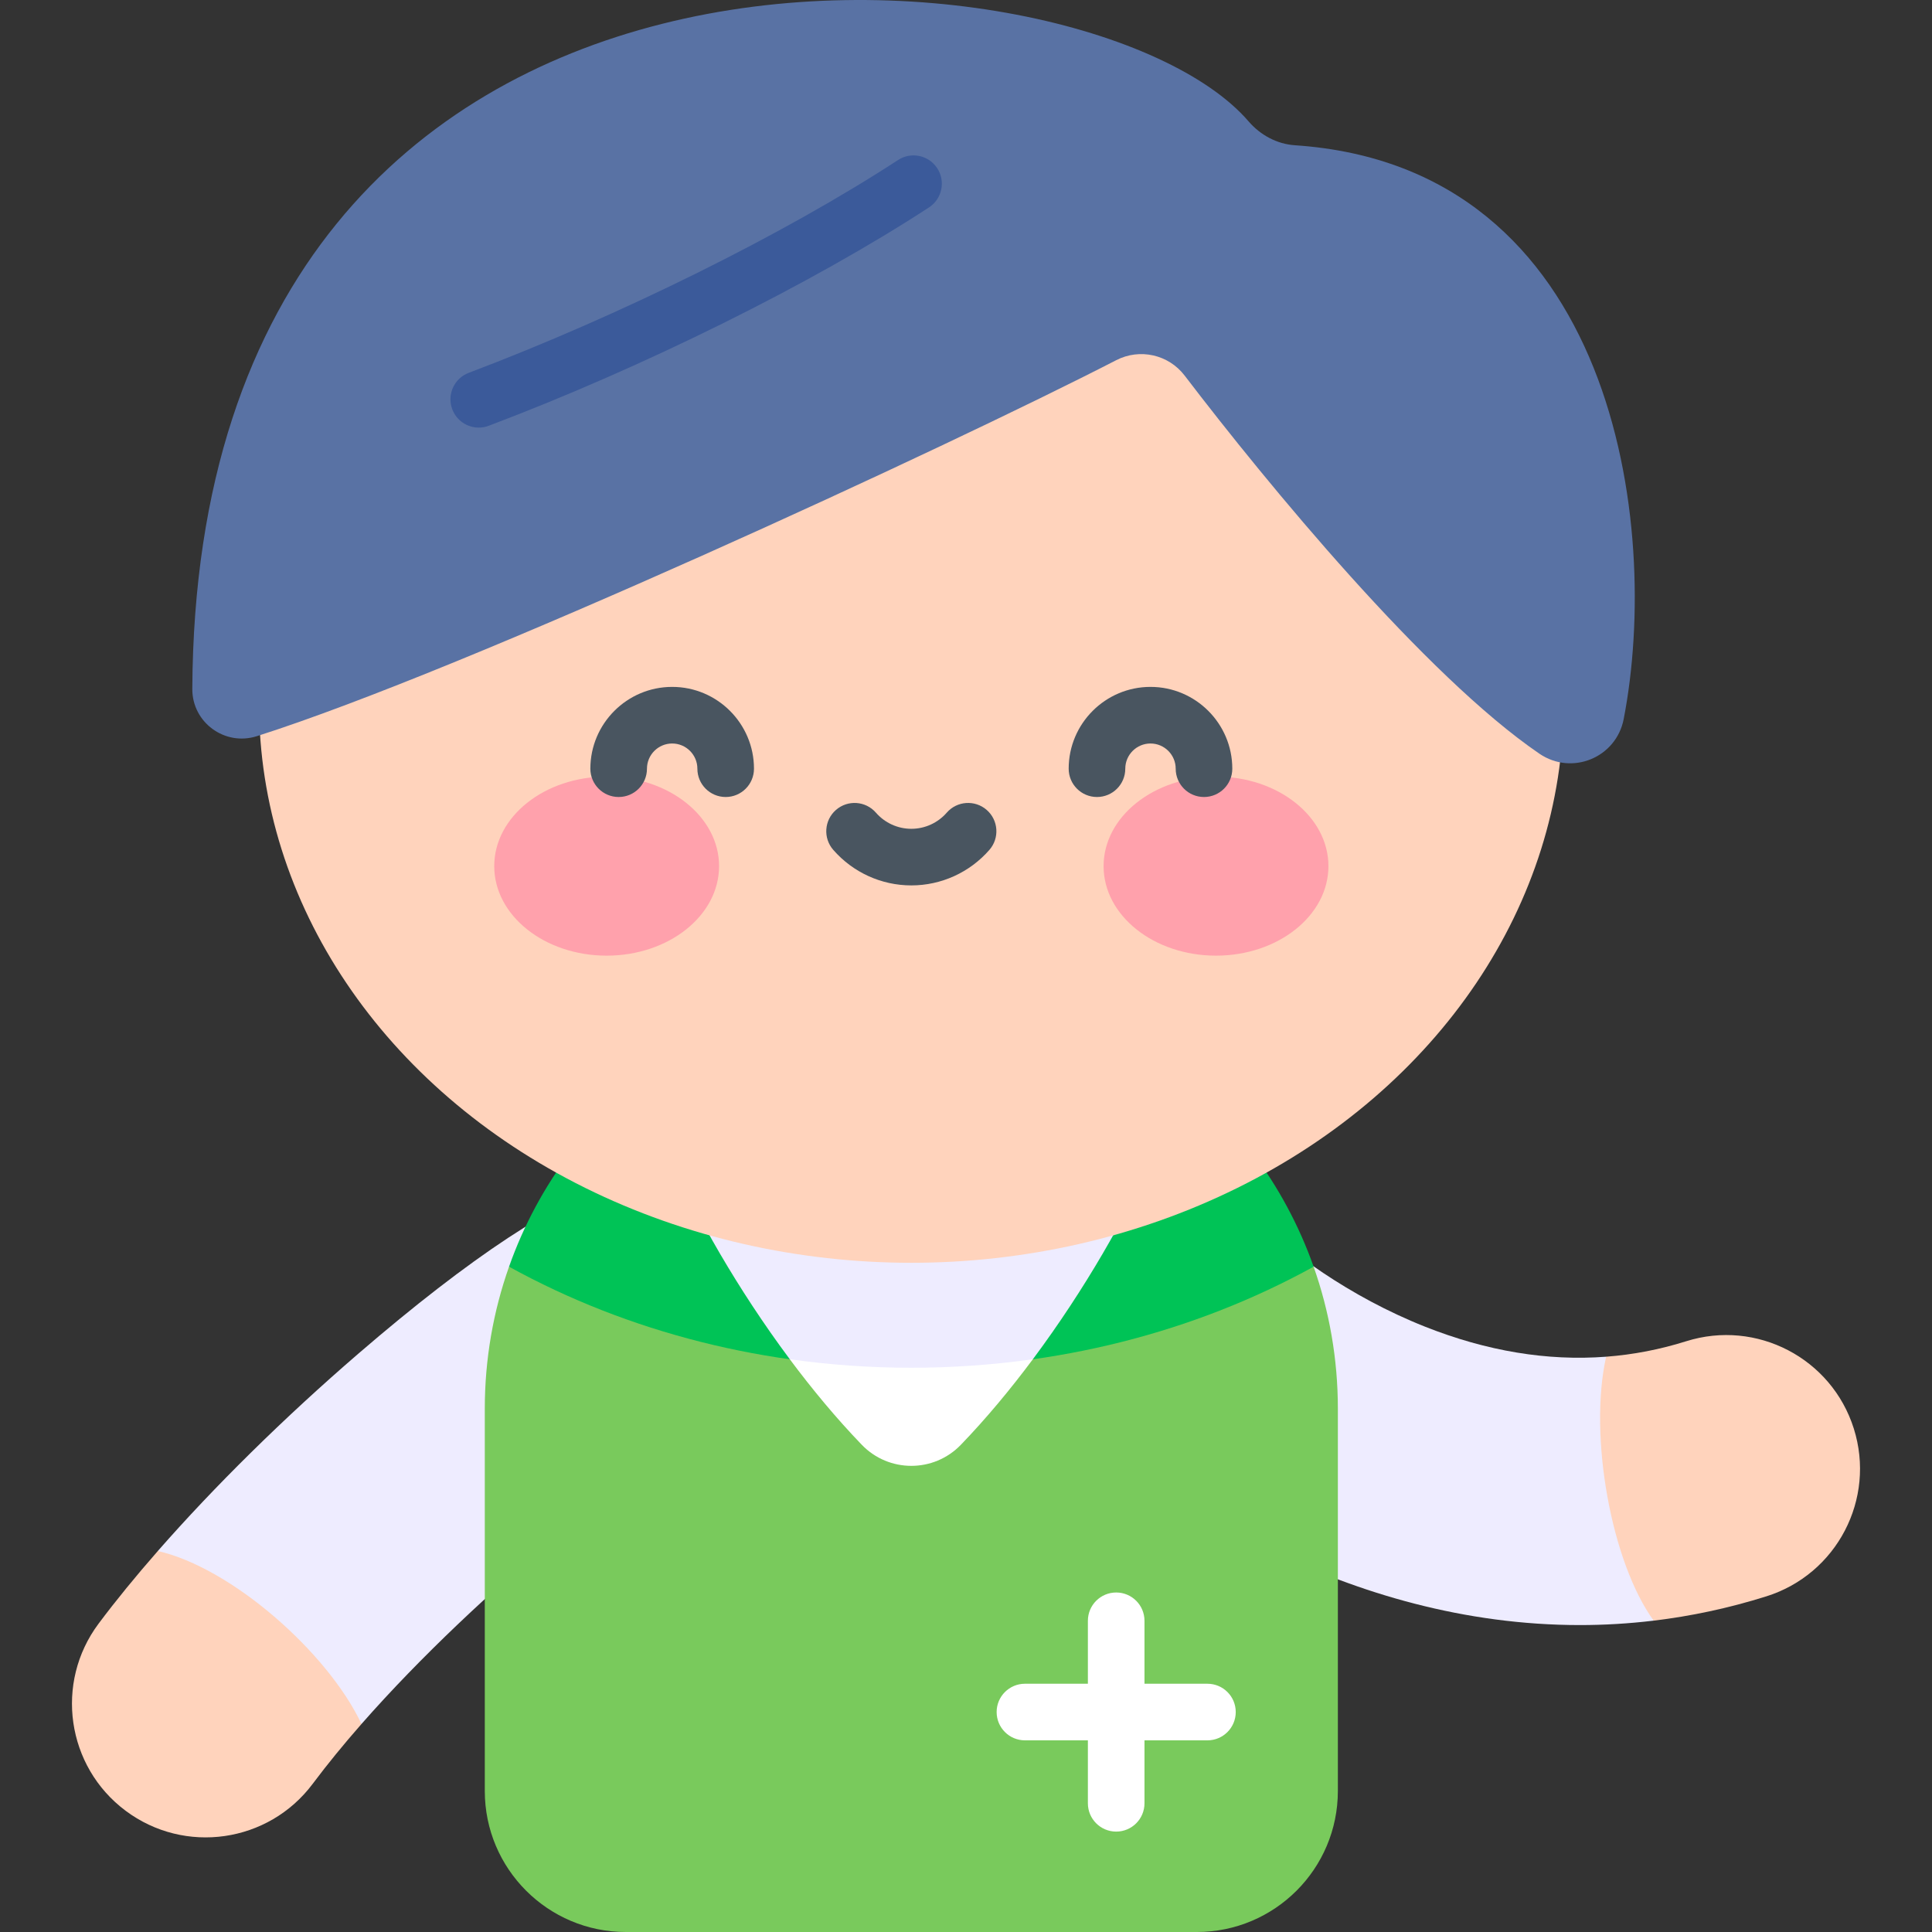
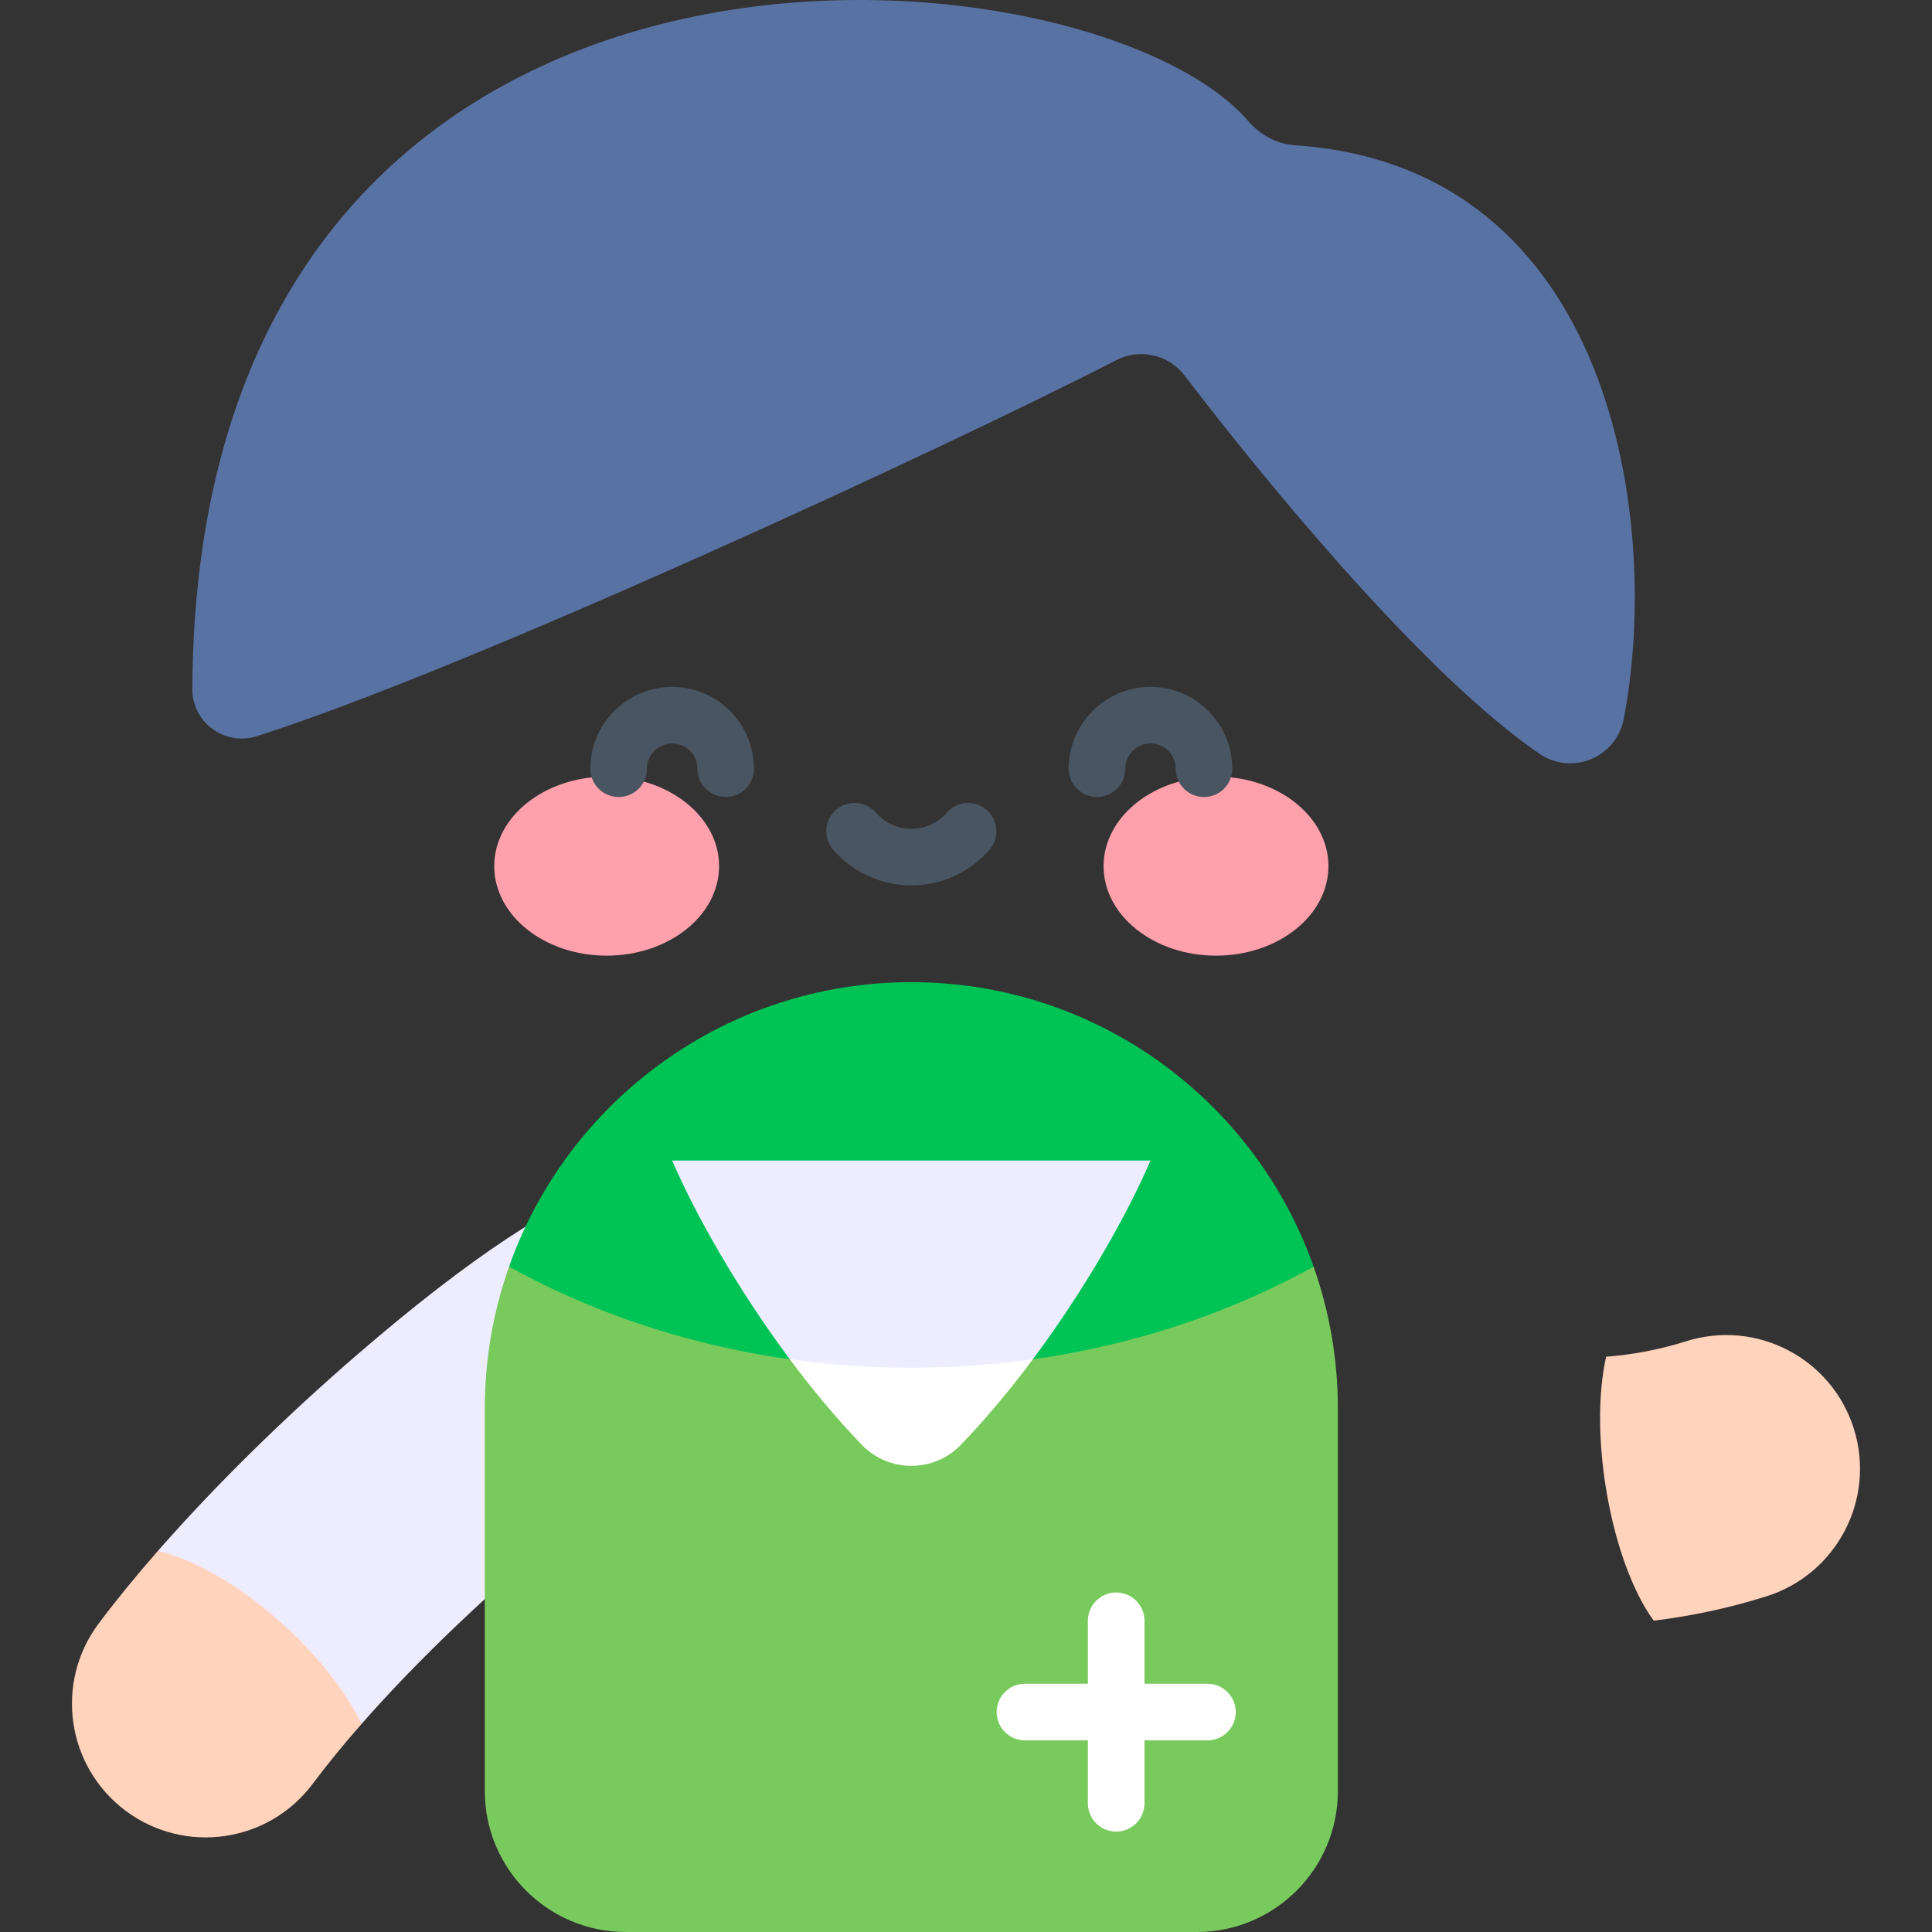
<svg xmlns="http://www.w3.org/2000/svg" id="Capa_1" height="512" viewBox="0 0 512 512" width="512">
  <rect x="0" y="0" width="512" height="512" fill="#333333" stroke="none" />
  <g>
-     <path d="m438.242 429.487c2.323-18.874.798-57.002-12.601-69.944-15.562 1.186-31.632-1.47-48.001-7.964-20.181-8.008-36.662-20.284-45.357-29.104-13.739-13.936-36.171-14.095-50.107-.358-13.935 13.738-14.095 36.172-.357 50.107 24.275 24.624 75.673 58.436 136.868 58.436 6.416 0 12.942-.379 19.555-1.173z" fill="#eeecff" />
    <path d="m207.701 337.692c-5.333-18.828-24.922-29.764-43.747-24.433-16.034 4.542-39.225 19.826-68.929 45.425-19.75 17.021-38.268 35.296-53.198 52.348 7.106 19.628 35.536 44.1 53.975 45.837 31.552-35.954 76.386-70.908 87.99-75.582 18.505-5.546 29.192-24.943 23.909-43.595z" fill="#eeecff" />
    <path d="m41.827 411.032c-5.821 6.648-11.114 13.116-15.696 19.243-11.719 15.671-8.516 37.875 7.155 49.594 15.651 11.705 37.857 8.539 49.595-7.154 3.92-5.241 8.277-10.554 12.921-15.845-9.064-19.127-34.52-41.395-53.975-45.838z" fill="#ffd3bc" />
    <path d="m241.512 339.531c-38.262 0-83.317-.852-106.611-3.845-4.156 11.774-6.426 24.439-6.426 37.635v101.299c0 20.644 16.736 37.38 37.38 37.38h151.314c20.644 0 37.38-16.736 37.38-37.38v-101.299c0-13.197-2.269-25.861-6.426-37.635-23.294 2.993-68.349 3.845-106.611 3.845z" fill="#79ca5c" />
    <path d="m241.512 362.47c38.262 0 74.96-9.348 106.611-26.784-15.506-43.924-57.379-75.402-106.611-75.402-49.232 0-91.105 31.478-106.611 75.402 31.651 17.436 68.349 26.784 106.611 26.784z" fill="#00c356" />
    <path d="m241.512 351.011c-12.071 0-26.834 3.159-32.206 9.206 5.919 7.936 12.333 15.667 19.075 22.662 7.178 7.448 19.083 7.448 26.261 0 6.742-6.995 13.157-14.725 19.075-22.662-5.371-6.047-20.134-9.206-32.205-9.206z" fill="#fff" />
    <path d="m209.307 360.216c10.556 1.485 21.316 2.253 32.206 2.253 10.889 0 21.649-.769 32.205-2.253 13.935-18.685 25.1-38.522 31.174-52.659h-126.759c6.074 14.137 17.239 33.974 31.174 52.659z" fill="#eeecff" />
-     <ellipse cx="241.512" cy="186.441" fill="#ffd3bc" rx="172.864" ry="148.213" />
    <path d="m319.984 446.21h-16.683v-16.683c0-4.143-3.358-7.5-7.5-7.5s-7.5 3.357-7.5 7.5v16.683h-16.682c-4.142 0-7.5 3.357-7.5 7.5 0 4.142 3.358 7.5 7.5 7.5h16.682v16.683c0 4.143 3.358 7.5 7.5 7.5s7.5-3.357 7.5-7.5v-16.683h16.683c4.142 0 7.5-3.358 7.5-7.5 0-4.143-3.358-7.5-7.5-7.5z" fill="#fff" />
    <path d="m68.042 195.101c55.615-17.668 183.237-76.719 227.779-99.652 6.235-3.21 13.862-1.494 18.117 4.079 21.95 28.75 63.819 79.593 94.022 100.211 8.616 5.881 20.348 1.058 22.336-9.182 9.97-51.351-2.25-146.367-87.122-152.061-4.795-.322-9.172-2.711-12.309-6.352-42.538-49.369-278.789-69.589-279.902 150.434-.045 8.879 8.617 15.212 17.079 12.523z" fill="#5972a4" />
    <g>
      <g fill="#ffa1ac">
        <ellipse cx="160.77" cy="229.532" rx="29.792" ry="23.725" />
        <ellipse cx="322.254" cy="229.532" rx="29.792" ry="23.725" />
      </g>
      <g fill="#495560">
        <path d="m192.313 211.215c-4.142 0-7.5-3.357-7.5-7.5 0-3.684-2.997-6.681-6.68-6.681-3.684 0-6.681 2.997-6.681 6.681 0 4.143-3.358 7.5-7.5 7.5s-7.5-3.357-7.5-7.5c0-11.955 9.726-21.681 21.681-21.681s21.68 9.726 21.68 21.681c0 4.142-3.358 7.5-7.5 7.5z" />
        <path d="m319.072 211.215c-4.142 0-7.5-3.357-7.5-7.5 0-3.684-2.997-6.681-6.681-6.681s-6.68 2.997-6.68 6.681c0 4.143-3.358 7.5-7.5 7.5s-7.5-3.357-7.5-7.5c0-11.955 9.726-21.681 21.68-21.681 11.955 0 21.681 9.726 21.681 21.681 0 4.142-3.358 7.5-7.5 7.5z" />
        <path d="m241.512 234.642c-7.934 0-15.477-3.436-20.697-9.426-2.721-3.123-2.395-7.86.728-10.581 3.124-2.721 7.86-2.396 10.582.727 2.37 2.72 5.791 4.279 9.387 4.279s7.017-1.56 9.387-4.279c2.721-3.125 7.458-3.449 10.582-.727 3.122 2.721 3.448 7.458.727 10.581-5.219 5.99-12.763 9.426-20.696 9.426z" />
      </g>
    </g>
    <path d="m446.846 355.446c-6.946 2.188-14.022 3.55-21.205 4.097-4.697 20.951 1.371 54.512 12.6 69.945 9.792-1.174 19.776-3.266 29.886-6.449 18.665-5.876 29.032-25.772 23.155-44.437-5.876-18.667-25.771-29.034-44.436-23.156z" fill="#ffd3bc" />
-     <path d="m126.876 113.318c-3.03 0-5.883-1.85-7.018-4.852-1.464-3.874.491-8.202 4.365-9.666 40.039-15.127 83.635-36.738 113.776-56.399 3.468-2.263 8.116-1.286 10.379 2.184s1.285 8.116-2.184 10.379c-30.984 20.212-75.689 42.386-116.669 57.868-.873.33-1.769.486-2.649.486z" fill="#3b5a9a" />
  </g>
</svg>